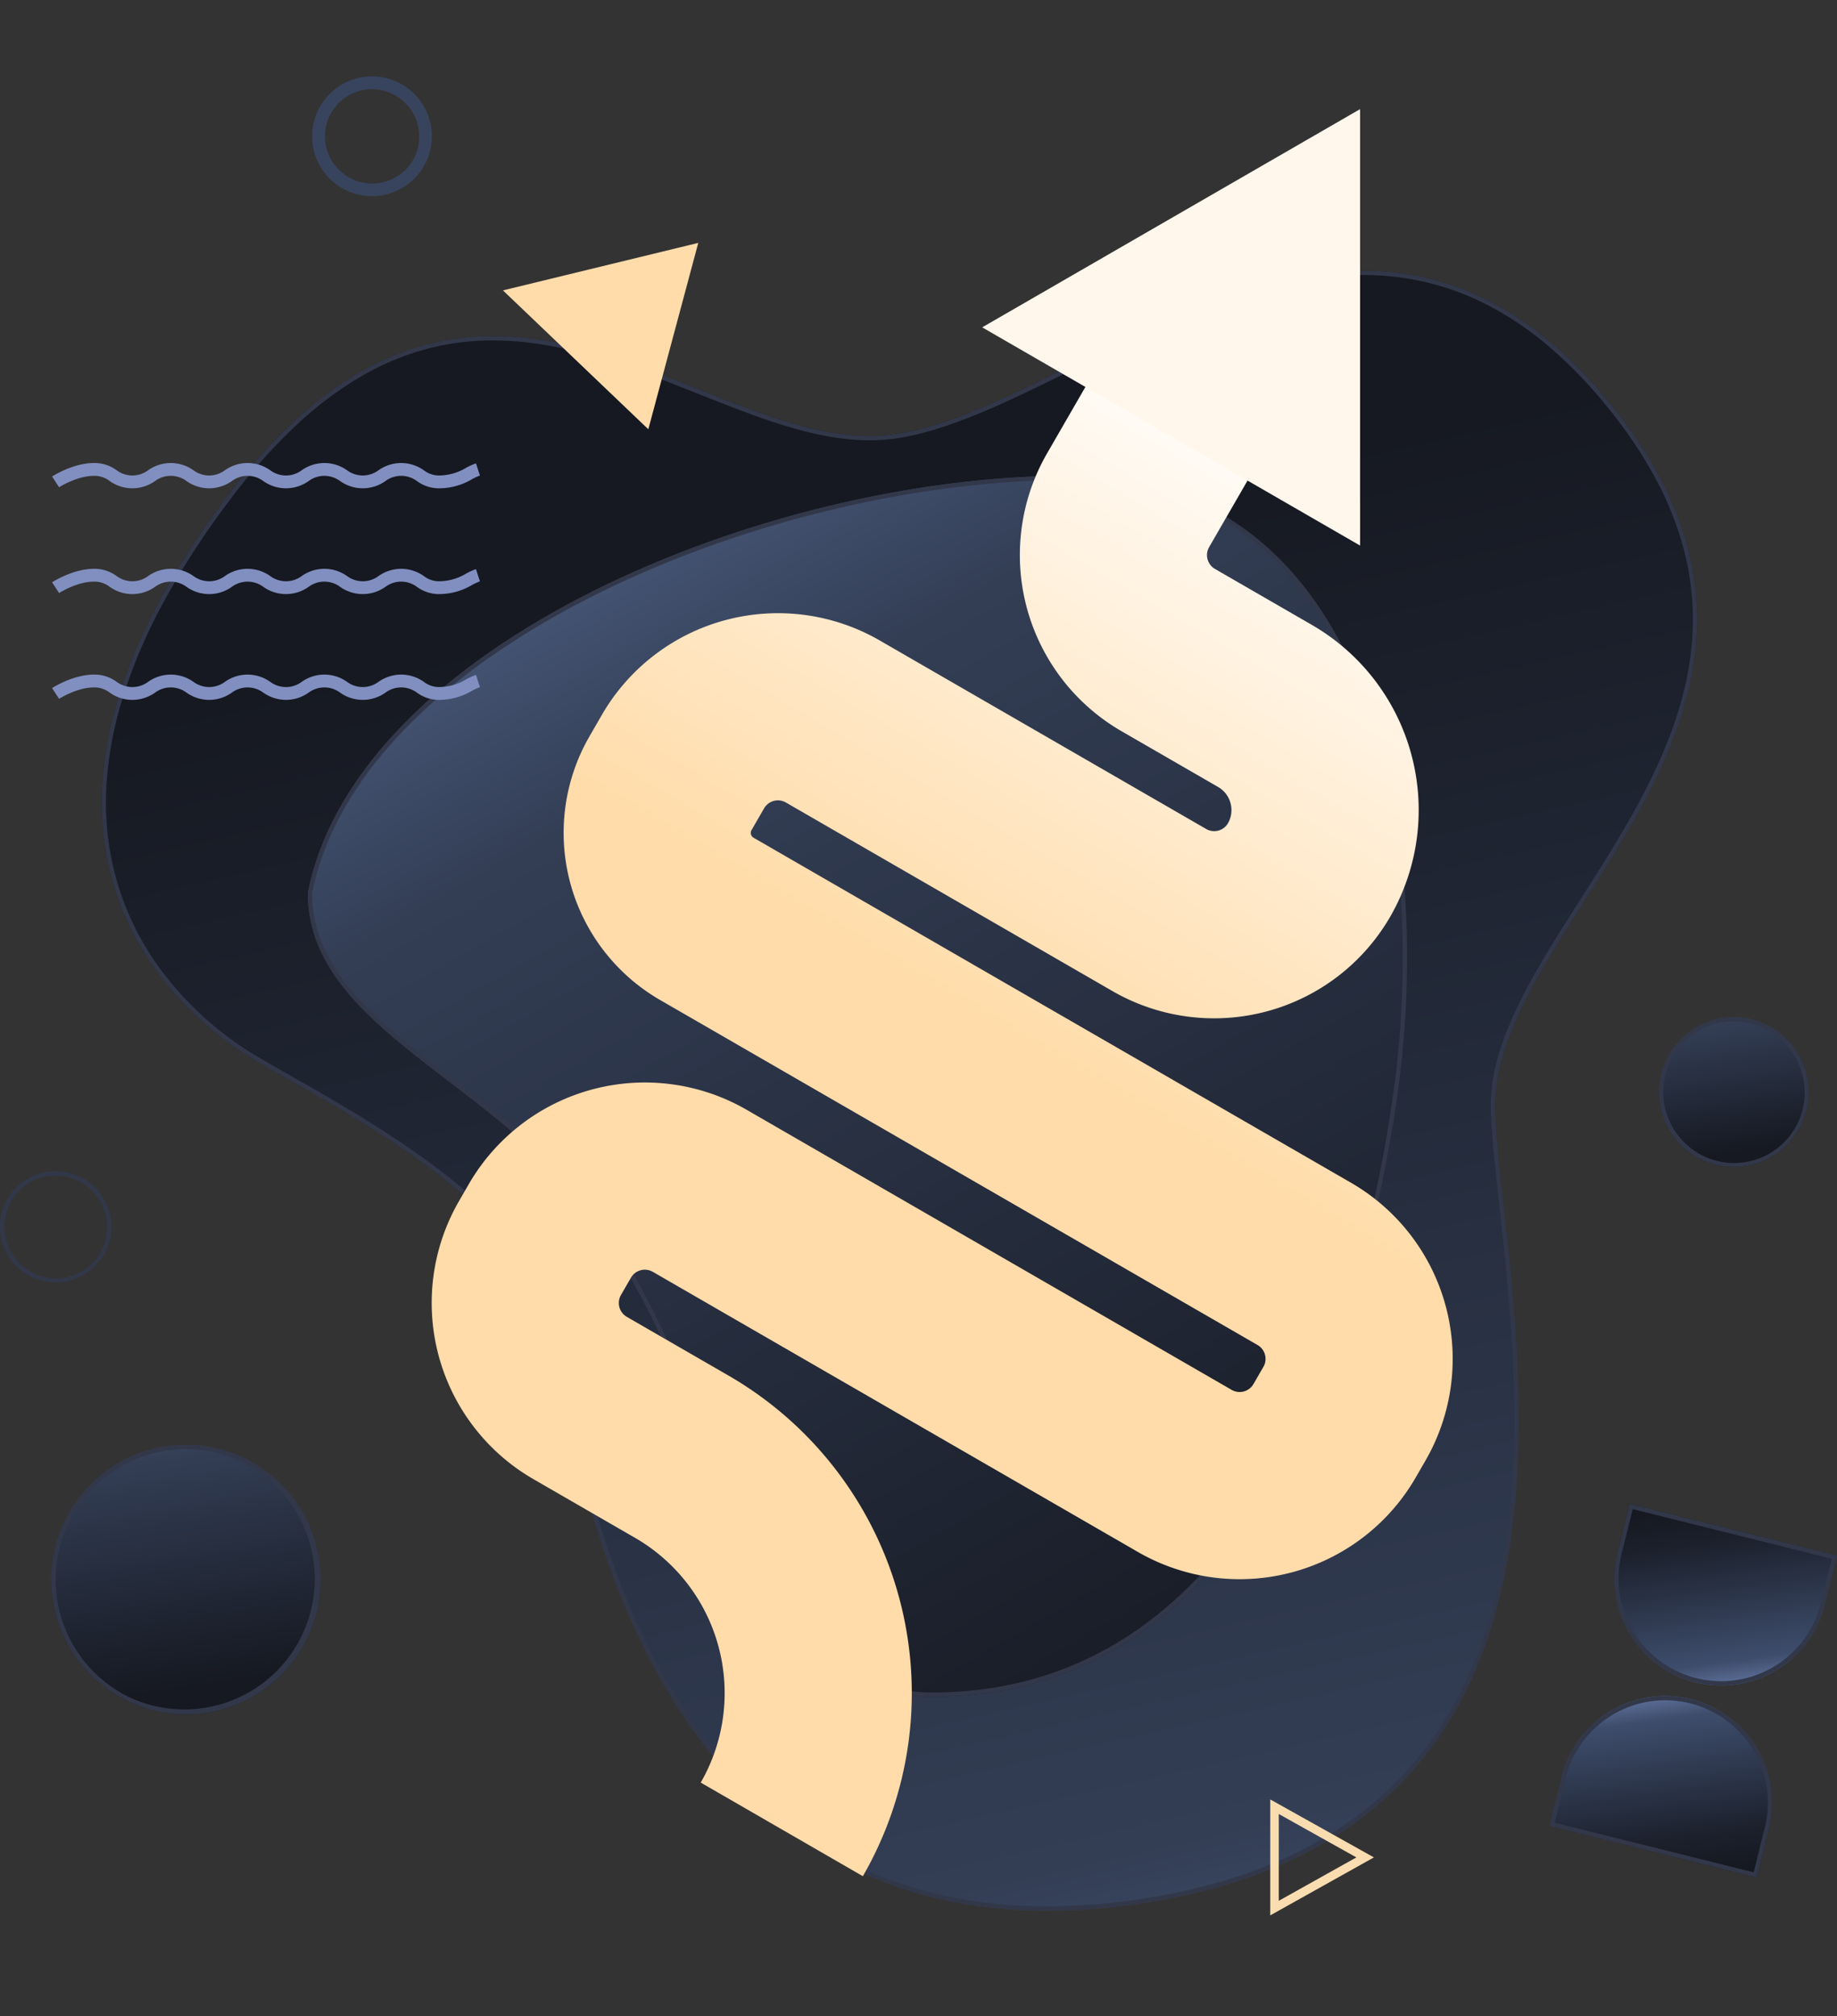
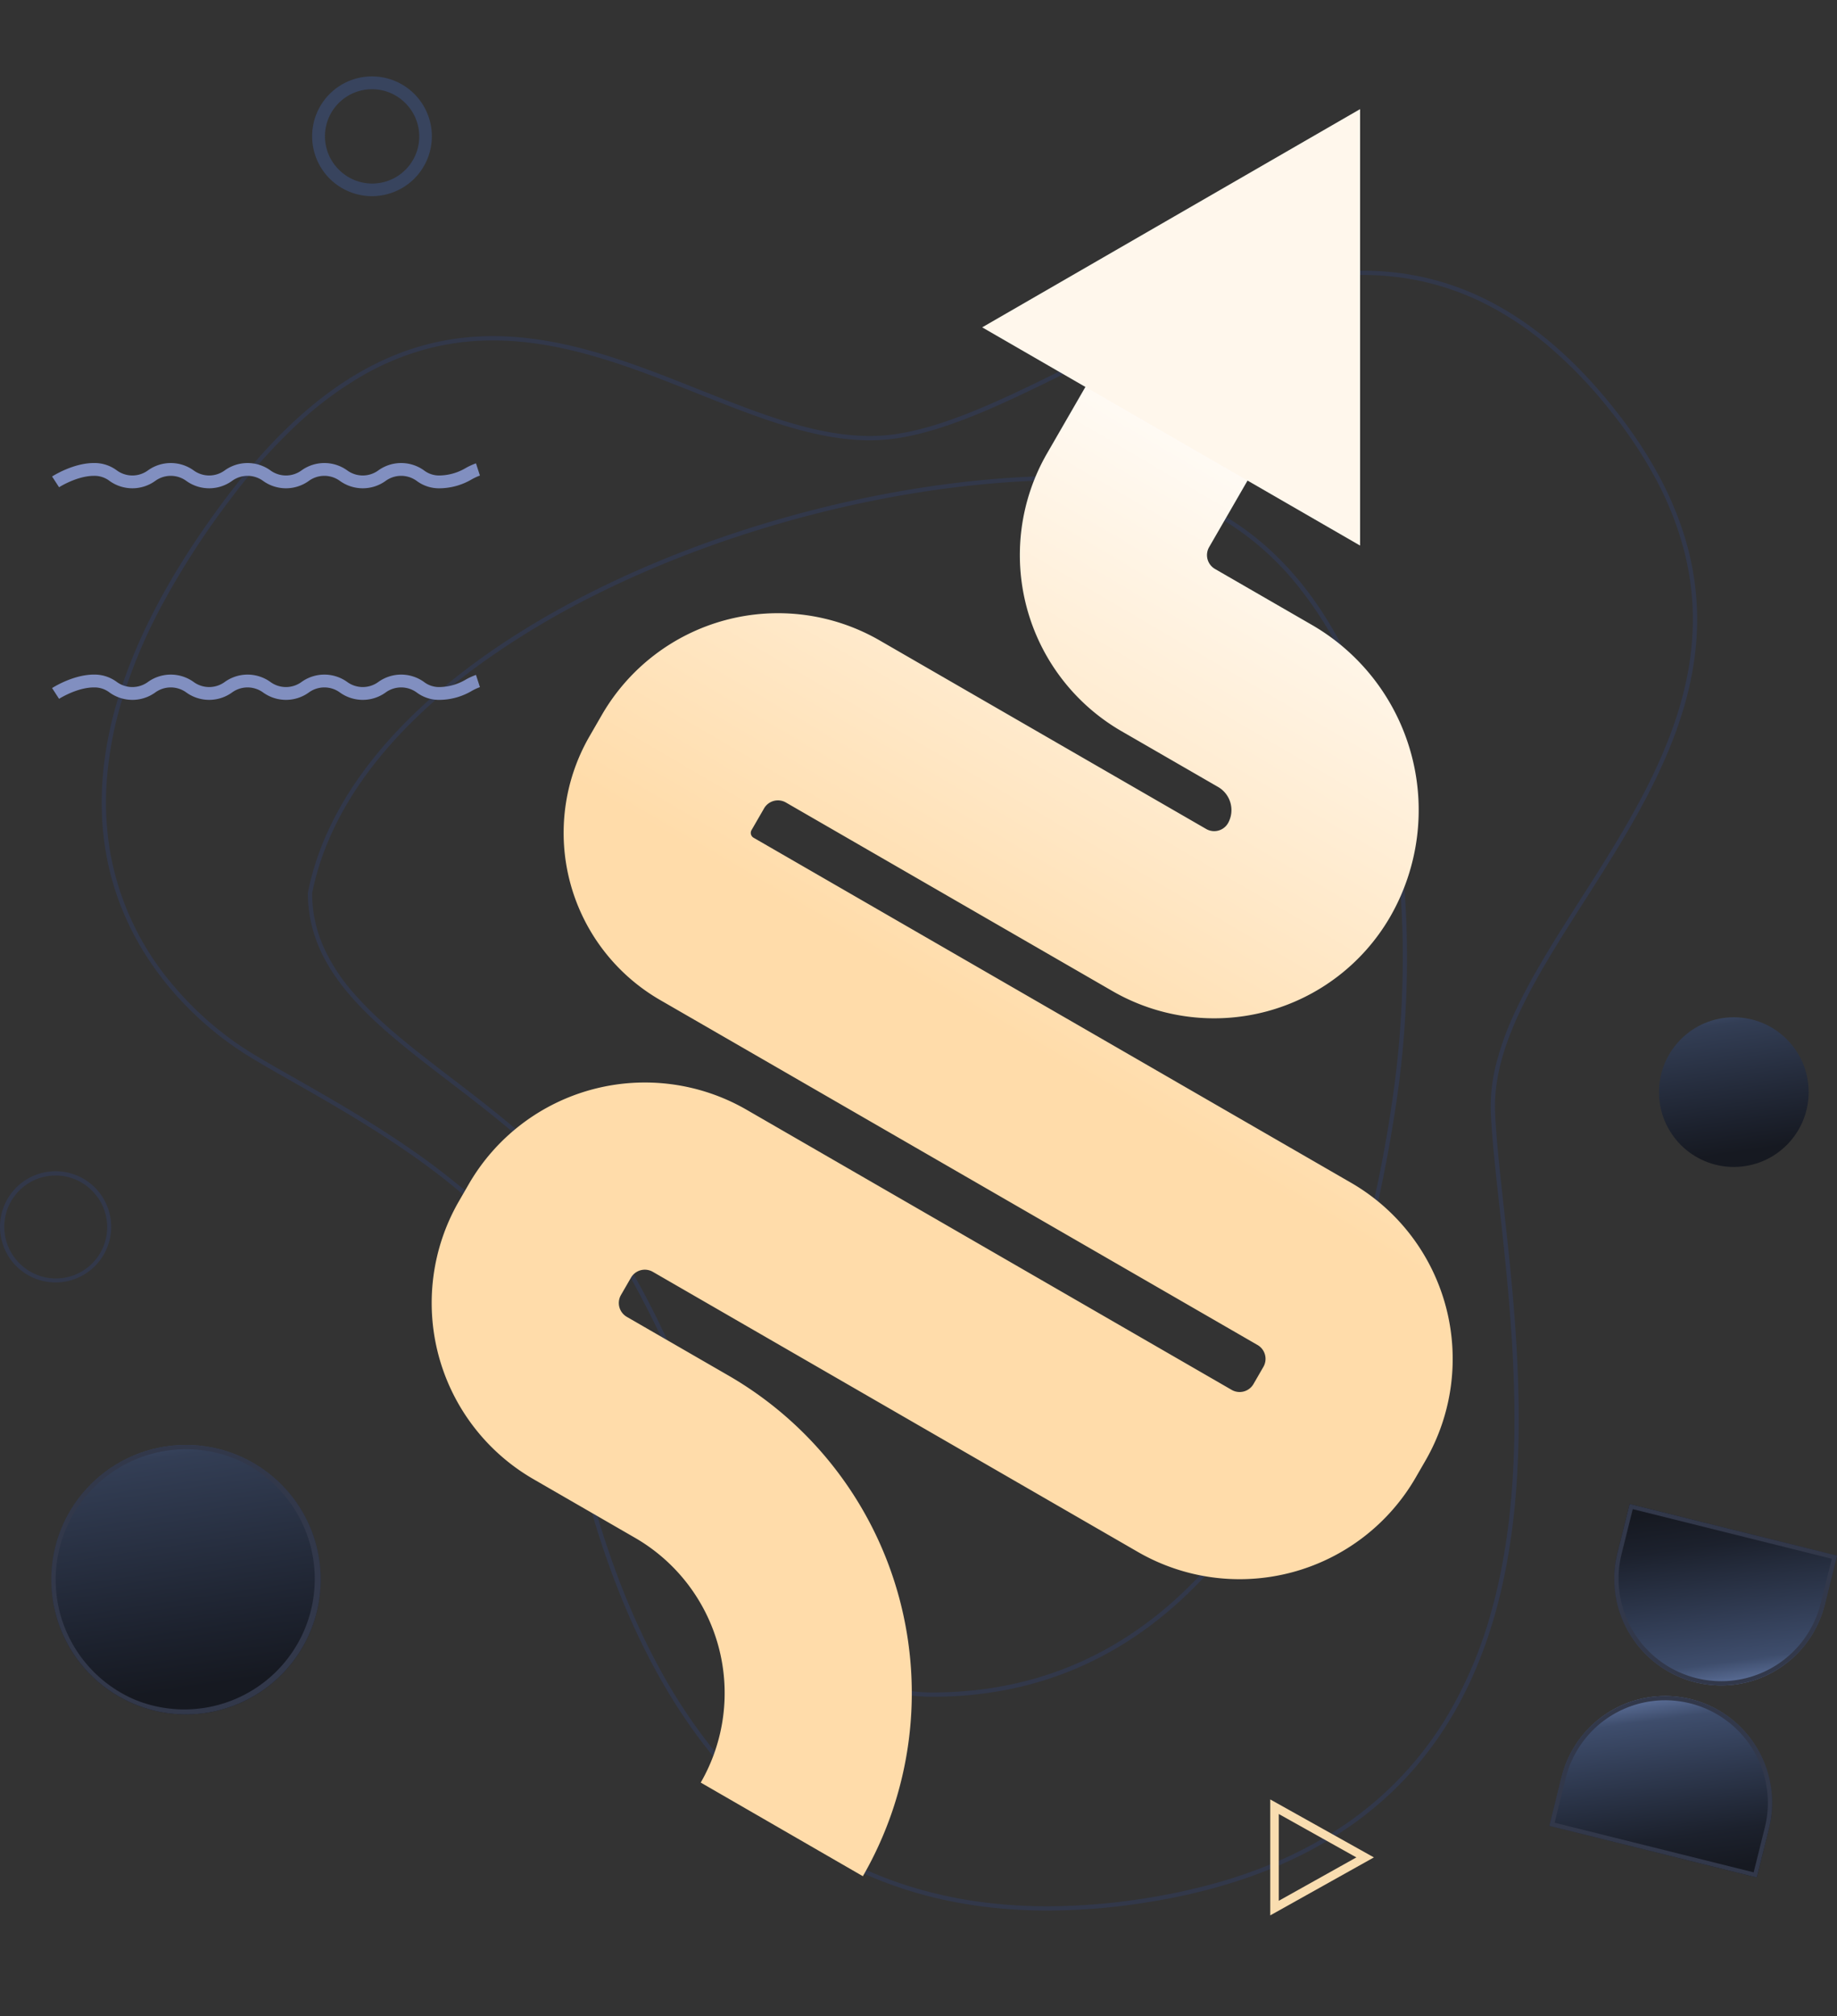
<svg xmlns="http://www.w3.org/2000/svg" xmlns:xlink="http://www.w3.org/1999/xlink" width="429.63" height="471.385" viewBox="0 0 429.63 471.385">
  <rect x="0" y="0" width="429.63" height="471.385" fill="#333333" stroke="none" />
  <defs>
    <linearGradient id="a" x1=".966" y1="1" x2=".774" y2=".151" gradientUnits="objectBoundingBox">
      <stop offset="0" stop-color="#485879" />
      <stop offset=".177" stop-color="#333e55" />
      <stop offset=".803" stop-color="#1c212d" />
      <stop offset="1" stop-color="#161921" />
    </linearGradient>
    <linearGradient id="b" x1=".529" y1="-.094" x2="1.059" y2=".928" xlink:href="#a" />
    <linearGradient id="c" x1=".5" y1="-.153" x2=".656" y2=".884" xlink:href="#a" />
    <linearGradient id="d" x1=".281" x2=".823" y2="1" gradientUnits="objectBoundingBox">
      <stop offset="0" stop-color="#697eac" />
      <stop offset=".177" stop-color="#3e4d6c" />
      <stop offset=".803" stop-color="#1c212d" />
      <stop offset="1" stop-color="#161921" />
    </linearGradient>
    <linearGradient id="e" x1=".5" x2=".5" y2="1" gradientUnits="objectBoundingBox">
      <stop offset="0" stop-color="#fffcf8" />
      <stop offset=".443" stop-color="#ffdcaa" />
      <stop offset="1" stop-color="#ffdcaa" />
    </linearGradient>
  </defs>
  <g transform="translate(-28.839 -138.932)">
-     <path data-name="Path 4532" d="M81.839 255.181c-59.333 78.667-12.667 119.334 4 130s68 34 72.667 65.333 22 151.333 138 133.333 84-140 82-184.666 85.333-93.334 27.333-165.334-124 .667-168 6.667-96.666-64-156 14.667z" fill="url(#a)" />
    <path data-name="Path 4532 - Outline" d="M347.43 203.232a82.775 82.775 0 00-17.236 1.931 124.667 124.667 0 00-17.04 5.04c-11.273 4.15-22.208 9.574-32.782 14.82-15.3 7.589-29.749 14.757-42.4 16.482a42.626 42.626 0 01-5.737.38c-12.8 0-26.115-5.3-40.208-10.907-15.371-6.118-31.265-12.444-47.895-12.444a60.414 60.414 0 00-14.8 1.808 62.393 62.393 0 00-15.159 6.1A83.708 83.708 0 0098.614 237.9a133.316 133.316 0 00-15.976 17.879 188.8 188.8 0 00-16.038 24.86 123.037 123.037 0 00-9.232 22.022 86.34 86.34 0 00-3.59 19.258 68.84 68.84 0 00.888 16.589A65.338 65.338 0 0068.8 368.671a76.573 76.573 0 009.425 9.592 75.22 75.22 0 008.154 6.075c2.8 1.792 6.6 3.954 11.009 6.458 10.692 6.078 25.336 14.4 37.612 24.374a92.271 92.271 0 0116.1 16.305 51.19 51.19 0 015.45 9.127 36.69 36.69 0 012.951 9.763l.063.421a325.3 325.3 0 006.47 33.5c4.3 16.85 10.018 31.887 17.009 44.69a127.862 127.862 0 0014.418 21.259 99.751 99.751 0 0019.393 17.742 91.368 91.368 0 0025.171 12.167 100.739 100.739 0 0015.02 3.349 117.293 117.293 0 0016.791 1.176 147.621 147.621 0 0022.522-1.818 144.253 144.253 0 0017.405-3.771 113.555 113.555 0 0014.973-5.4 94.1 94.1 0 0012.716-6.85 83.568 83.568 0 0010.639-8.131 81.545 81.545 0 0015.757-19.452 99.486 99.486 0 009.531-22.629c9.166-31.787 5.123-68.491 2.171-95.29-.946-8.59-1.763-16.008-2.037-22.112a40.526 40.526 0 011.413-12.173 70.012 70.012 0 014.627-12.316c3.917-8.255 9.258-16.629 14.913-25.494 5.148-8.072 10.472-16.418 14.97-25.114 5.069-9.8 8.342-18.672 10-27.124a68.348 68.348 0 001.309-14.461 64.761 64.761 0 00-2.121-15.174 75.771 75.771 0 00-6.3-15.993 105.664 105.664 0 00-11.261-16.9 106.92 106.92 0 00-14.228-14.729 75.662 75.662 0 00-14.4-9.637 63.282 63.282 0 00-14.482-5.269 65.146 65.146 0 00-14.512-1.606h-.011m.011-1c19.619 0 39.441 8.081 58.4 31.614 58 72-29.333 120.667-27.333 165.334s34 166.666-82 184.666a147.859 147.859 0 01-22.675 1.829c-95.659 0-110.981-106-115.325-135.162-4.667-31.333-56-54.667-72.667-65.333s-63.333-51.333-4-130c21.689-28.756 42.486-37.647 62.3-37.647 32.1 0 61.607 23.35 88.1 23.35a41.449 41.449 0 005.6-.37c29.617-4.032 69.194-38.281 109.6-38.275z" fill="#32384a" />
-     <path data-name="Path 4531" d="M177 .99c71 0 86 84 76.5 147s-37.808 138.5-108.5 138.5c-41.5 0-46.841-64.427-78.5-111C44.254 142.765-1 130.537-1 98.49c11.5-58 107-97.5 178-97.5z" transform="translate(101.839 249.193)" fill="url(#b)" />
    <path data-name="Path 4531 - Outline" d="M278.839 251.183c-35.8 0-77.246 10.054-110.865 26.894a195.286 195.286 0 00-23.911 14.09 139.946 139.946 0 00-19.832 16.515c-12.134 12.32-19.667 25.475-22.392 39.099a30.813 30.813 0 002.636 12.484 42.917 42.917 0 007.13 10.928c6.027 6.944 14.234 13.232 22.934 19.889 6.117 4.684 12.442 9.527 18.4 14.9a101.211 101.211 0 0116.223 18.135 202.491 202.491 0 0114.53 25.609c4.253 8.768 8.026 17.615 11.674 26.171 6.739 15.8 13.1 30.732 21.044 41.487a46.43 46.43 0 0013.254 12.655 32.183 32.183 0 007.975 3.435 34.52 34.52 0 009.2 1.2c31.507 0 57.2-15.2 76.355-45.164 7.928-12.4 14.715-27.347 20.173-44.422a310.837 310.837 0 0010.984-48.063 230.029 230.029 0 002.553-32.9 203.665 203.665 0 00-2.472-33.448 144.431 144.431 0 00-8.371-30.976 91.31 91.31 0 00-15.106-25.5c-13.148-15.271-30.682-23.018-52.116-23.018m0-1c71 0 86 84 76.5 147s-37.808 138.5-108.5 138.5c-41.5 0-46.841-64.427-78.5-111-22.246-32.725-67.5-44.953-67.5-77 11.5-58 107-97.5 178-97.5z" fill="#32384a" />
    <g data-name="Group 2285" fill="#818fc0">
      <path data-name="Path 3926" d="M50.82 296.668a8.737 8.737 0 015.306 1.7 6.168 6.168 0 007.349 0 9.147 9.147 0 0110.612 0 6.168 6.168 0 007.348 0 9.147 9.147 0 0110.612 0 6.168 6.168 0 007.349 0 9.146 9.146 0 0110.612 0 6.168 6.168 0 007.348 0 9.146 9.146 0 0110.612 0 5.781 5.781 0 003.674 1.214 12.387 12.387 0 006.186-1.781 15.4 15.4 0 012.331-1.056l.925 2.854a13.111 13.111 0 00-1.872.864 15.126 15.126 0 01-7.571 2.119 8.738 8.738 0 01-5.306-1.7 6.168 6.168 0 00-7.349 0 9.147 9.147 0 01-10.612 0 6.168 6.168 0 00-7.349 0 9.147 9.147 0 01-10.612 0 6.168 6.168 0 00-7.348 0 9.146 9.146 0 01-10.612 0 6.169 6.169 0 00-7.349 0 9.146 9.146 0 01-10.612 0 5.781 5.781 0 00-3.674-1.214c-4 0-8.123 2.642-8.165 2.669l-1.632-2.518c.201-.129 4.921-3.151 9.799-3.151z" />
-       <path data-name="Path 3927" d="M50.82 271.932a8.737 8.737 0 015.306 1.7 6.168 6.168 0 007.349 0 9.147 9.147 0 0110.612 0 6.168 6.168 0 007.348 0 9.147 9.147 0 0110.612 0 6.168 6.168 0 007.349 0 9.146 9.146 0 0110.612 0 6.168 6.168 0 007.348 0 9.146 9.146 0 0110.612 0 5.781 5.781 0 003.674 1.214 12.387 12.387 0 006.186-1.781 15.4 15.4 0 012.331-1.056l.925 2.854a13.111 13.111 0 00-1.872.864 15.126 15.126 0 01-7.571 2.119 8.738 8.738 0 01-5.306-1.7 6.168 6.168 0 00-7.349 0 9.147 9.147 0 01-10.612 0 6.168 6.168 0 00-7.349 0 9.147 9.147 0 01-10.612 0 6.168 6.168 0 00-7.348 0 9.146 9.146 0 01-10.612 0 6.169 6.169 0 00-7.349 0 9.146 9.146 0 01-10.612 0 5.781 5.781 0 00-3.674-1.214c-4 0-8.123 2.642-8.165 2.669l-1.632-2.518c.201-.129 4.921-3.151 9.799-3.151z" />
      <path data-name="Path 3928" d="M50.82 247.196a8.737 8.737 0 015.306 1.7 6.168 6.168 0 007.349 0 9.147 9.147 0 0110.612 0 6.168 6.168 0 007.348 0 9.147 9.147 0 0110.612 0 6.168 6.168 0 007.349 0 9.146 9.146 0 0110.612 0 6.168 6.168 0 007.348 0 9.146 9.146 0 0110.612 0 5.781 5.781 0 003.674 1.214 12.387 12.387 0 006.186-1.781 15.4 15.4 0 012.331-1.056l.925 2.854a13.111 13.111 0 00-1.872.864 15.126 15.126 0 01-7.571 2.119 8.738 8.738 0 01-5.306-1.7 6.168 6.168 0 00-7.349 0 9.147 9.147 0 01-10.612 0 6.168 6.168 0 00-7.349 0 9.147 9.147 0 01-10.612 0 6.168 6.168 0 00-7.348 0 9.146 9.146 0 01-10.612 0 6.169 6.169 0 00-7.349 0 9.146 9.146 0 01-10.612 0 5.781 5.781 0 00-3.674-1.214c-4 0-8.123 2.642-8.165 2.669l-1.632-2.518c.201-.129 4.921-3.151 9.799-3.151z" />
    </g>
    <circle data-name="Ellipse 1434" cx="31.5" cy="31.5" r="31.5" transform="translate(40.839 476.797)" fill="url(#c)" />
    <path data-name="Ellipse 1434 - Outline" d="M72.339 477.797a30.508 30.508 0 00-11.872 58.6 30.508 30.508 0 0023.744-56.2 30.308 30.308 0 00-11.872-2.4m0-1a31.5 31.5 0 11-31.5 31.5 31.5 31.5 0 0131.5-31.5z" fill="#32384a" />
    <circle data-name="Ellipse 1435" cx="13" cy="13" r="13" transform="translate(28.839 412.797)" fill="url(#c)" />
    <path data-name="Ellipse 1435 - Outline" d="M41.839 413.797a12 12 0 00-8.485 20.485 12 12 0 1016.97-16.97 11.921 11.921 0 00-8.485-3.515m0-1a13 13 0 11-13 13 13 13 0 0113-13z" fill="#32384a" />
    <circle data-name="Ellipse 1436" cx="17.5" cy="17.5" r="17.5" transform="translate(416.839 376.797)" fill="url(#c)" />
-     <path data-name="Ellipse 1436 - Outline" d="M434.339 377.797a16.5 16.5 0 00-11.667 28.167 16.5 16.5 0 1023.334-23.334 16.392 16.392 0 00-11.667-4.833m0-1a17.5 17.5 0 11-17.5 17.5 17.5 17.5 0 0117.5-17.5z" fill="#32384a" />
    <path data-name="Rectangle 496" d="M24.99 0a24.99 24.99 0 0124.99 24.99v11.75H0V24.99A24.99 24.99 0 0124.99 0z" transform="rotate(14 -1959.025 1894.37)" fill="url(#d)" />
    <path data-name="Rectangle 496 - Outline" d="M424.104 537.218a23.969 23.969 0 00-29.081 17.474l-2.601 10.43 46.555 11.608 2.6-10.431a23.969 23.969 0 00-17.473-29.081m.242-.97a24.99 24.99 0 0118.202 30.293l-2.843 11.4-48.495-12.09 2.842-11.401a24.99 24.99 0 0130.294-18.202z" fill="#32384a" />
    <path data-name="Rectangle 497" d="M24.99 0a24.99 24.99 0 0124.99 24.99v11.75H0V24.99A24.99 24.99 0 0124.99 0z" transform="rotate(-166 257.84 241.566)" fill="url(#d)" />
    <path data-name="Rectangle 497 - Outline" d="M425.575 531.317a23.969 23.969 0 0029.081-17.474l2.601-10.43-46.555-11.608-2.6 10.431a23.969 23.969 0 0017.473 29.081m-.242.97a24.99 24.99 0 01-18.202-30.293l2.843-11.4 48.495 12.09-2.842 11.401a24.99 24.99 0 01-30.294 18.202z" fill="#32384a" />
-     <path data-name="Polygon 29" d="M146.463 206.833l45.686-11.108-11.684 43.58z" fill="#ffdcaa" />
+     <path data-name="Polygon 29" d="M146.463 206.833z" fill="#ffdcaa" />
    <path data-name="Polygon 35" d="M346.062 573.239l-18.146-10.147v20.29l18.146-10.143m4.1 0l-24.246 13.558v-27.115z" fill="#f9ddb0" />
    <path data-name="Ellipse 1490" d="M115.839 159.797a11 11 0 00-7.778 18.778 11 11 0 1015.556-15.556 10.928 10.928 0 00-7.778-3.222m0-3a14 14 0 11-14 14 14 14 0 0114-14z" fill="#38445e" />
    <g data-name="Group 3387">
      <g data-name="Group 3385">
        <g data-name="Group 3384">
          <g data-name="Group 3383">
            <path data-name="Path 4529" d="M973.961 527.391h-43.786a41.926 41.926 0 00-41.875-41.88h-27.55a47.575 47.575 0 01-47.519-47.52v-4.685a47.574 47.574 0 0147.519-47.522H991.8a3.74 3.74 0 003.736-3.734v-4.644a3.74 3.74 0 00-3.736-3.734H830.412a45.138 45.138 0 01-45.087-45.089v-5.877a47.574 47.574 0 0147.519-47.522h88.23a3.736 3.736 0 003.734-3.734 6.249 6.249 0 00-6.167-6.167h-26.2a47.574 47.574 0 01-47.52-47.52v-26.545h43.786v26.546a3.738 3.738 0 003.734 3.734h26.2a50.007 50.007 0 0149.952 49.952 47.574 47.574 0 01-47.52 47.519h-88.23a3.738 3.738 0 00-3.734 3.736v5.877a1.3 1.3 0 001.3 1.3H991.8a47.576 47.576 0 0147.522 47.519v4.644A47.576 47.576 0 01991.8 429.57H860.75a3.74 3.74 0 00-3.734 3.736v4.685a3.74 3.74 0 003.734 3.734h27.55a85.762 85.762 0 0185.661 85.666z" transform="rotate(30 508.545 -834.537)" fill="url(#e)" />
          </g>
        </g>
      </g>
      <g data-name="Group 3386">
        <path data-name="Path 4530" d="M346.933 164.446l-88.383 51.028 88.382 51.028z" fill="#fff7ec" />
      </g>
    </g>
  </g>
</svg>